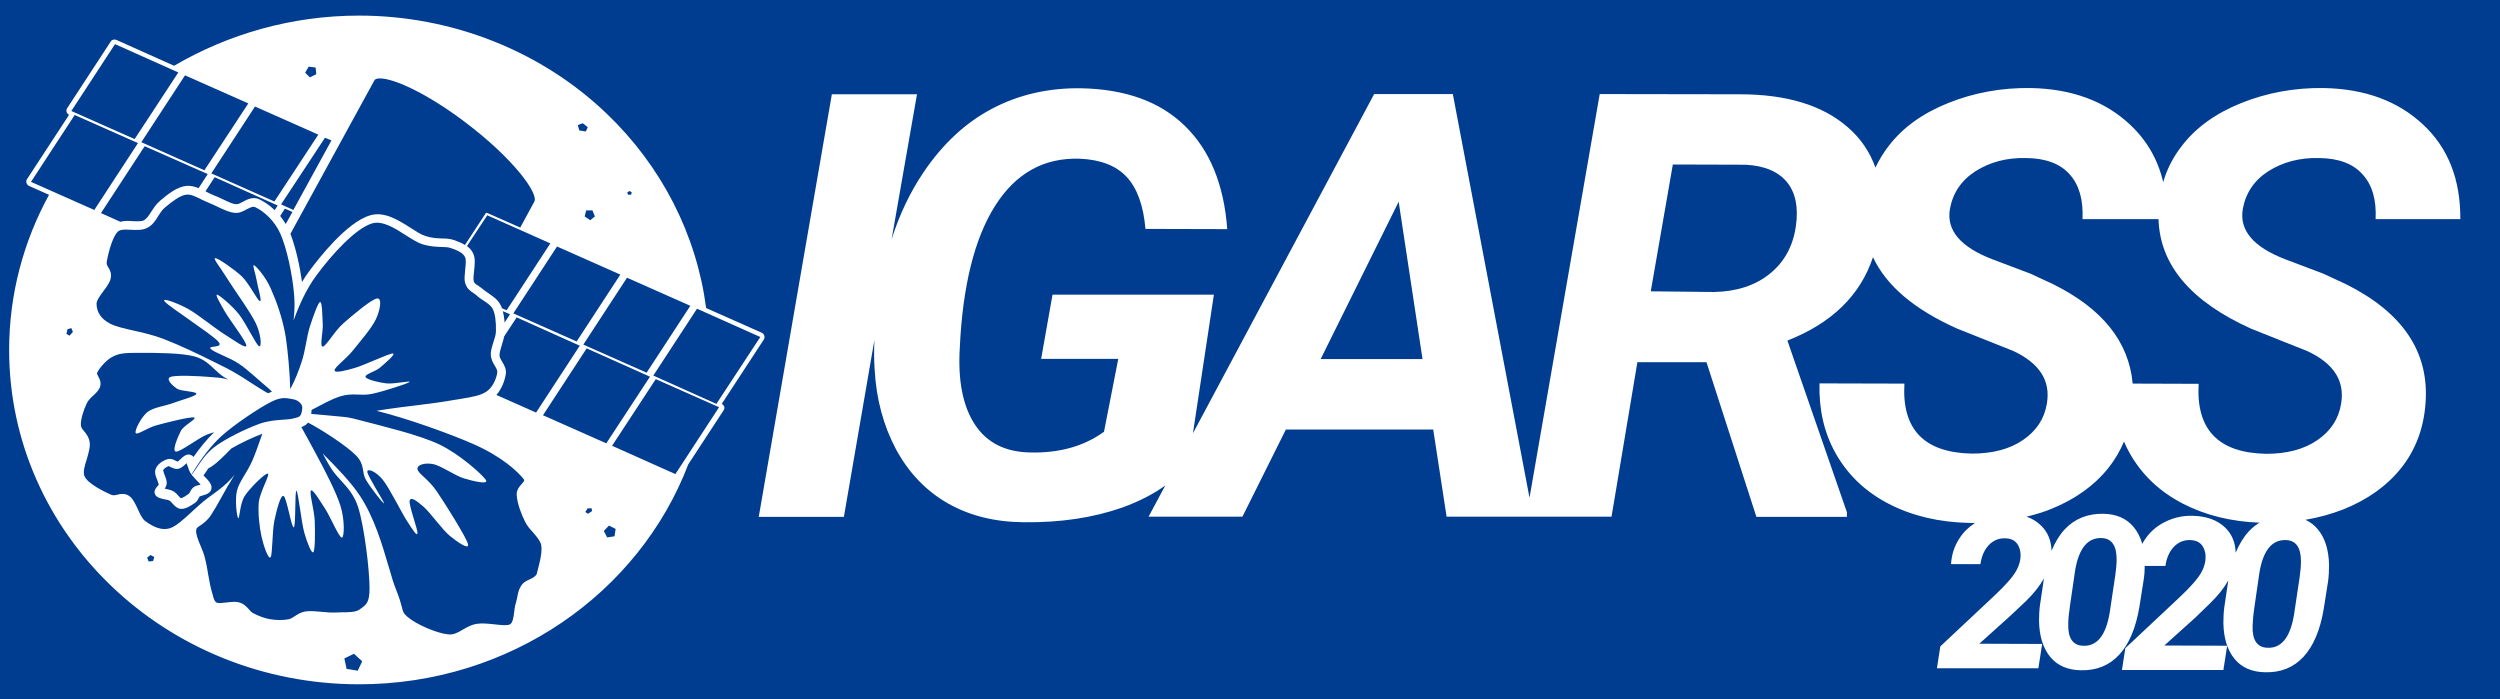
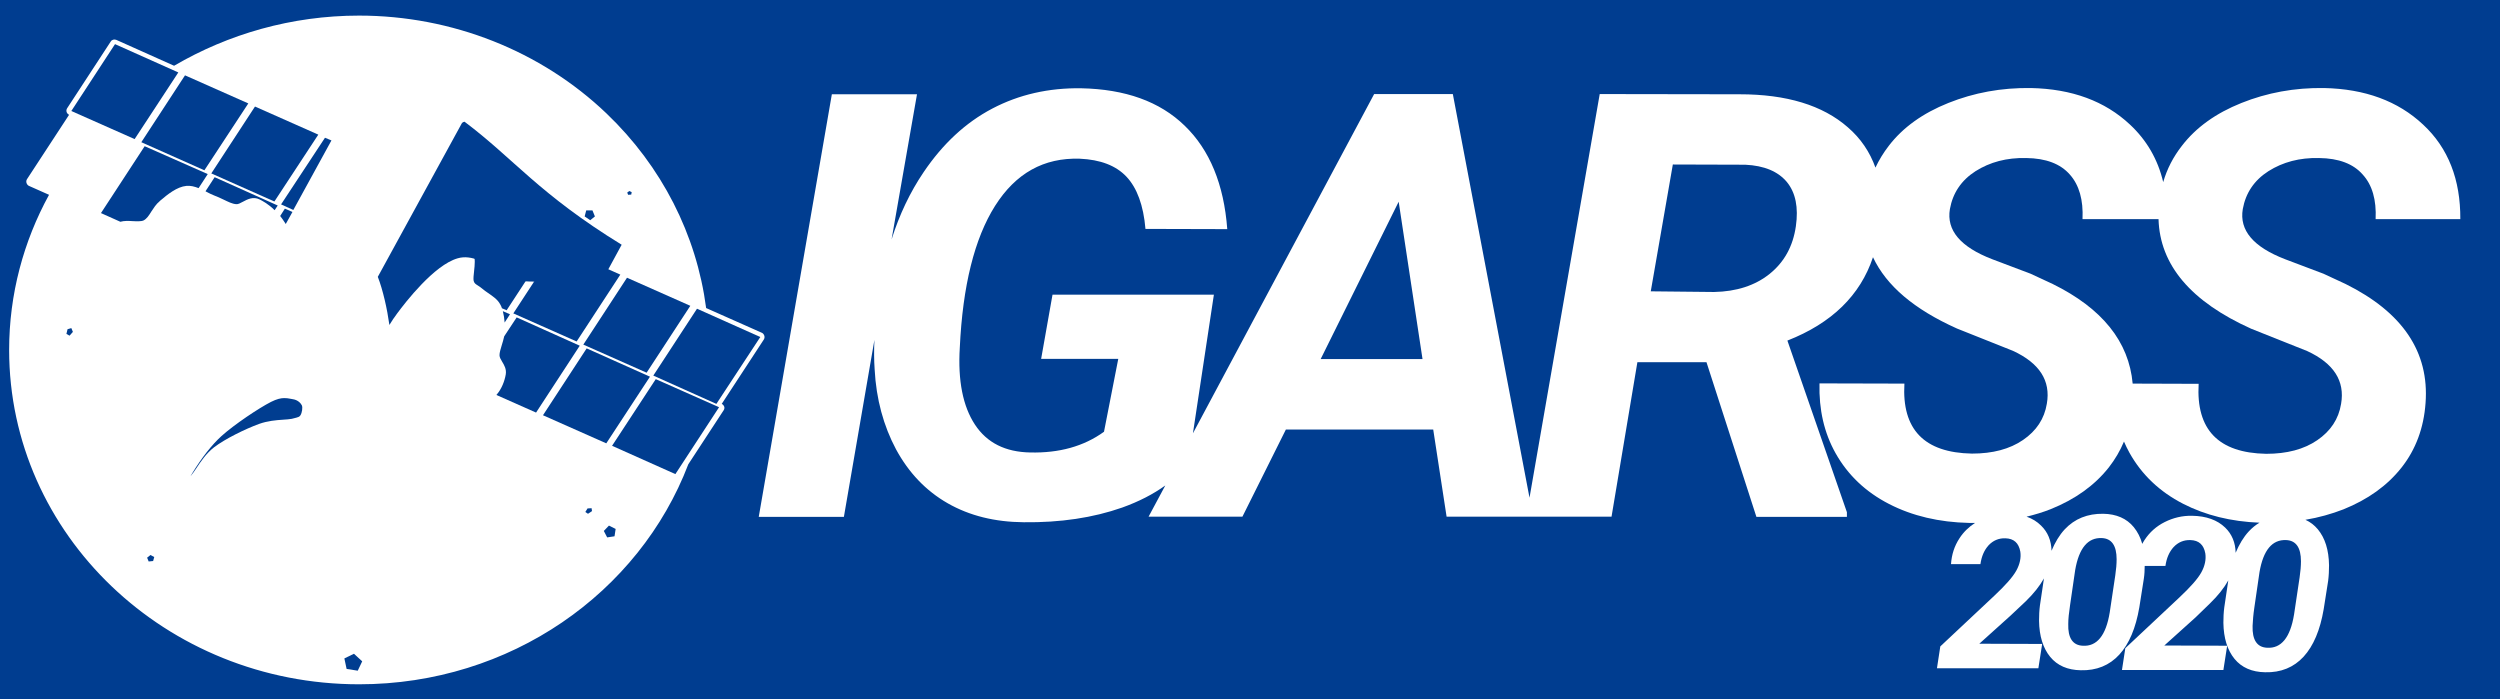
<svg xmlns="http://www.w3.org/2000/svg" version="1.1" id="Layer_1" x="0px" y="0px" viewBox="0 0 1121.6 313.7" style="enable-background:new 0 0 1121.6 313.7;" xml:space="preserve">
  <style type="text/css">
	.st0{fill-rule:evenodd;clip-rule:evenodd;fill:#003D90;}
</style>
  <polygon class="st0" points="30.3,147.7 29.8,149.8 31.2,150.6 32.7,148.9 32,147.2 " />
  <path class="st0" d="M155.5,300.1l-1-4.7l4.3-2.1l3.7,3.4l-2,4.2L155.5,300.1z" />
-   <polygon class="st0" points="259.2,56.1 259.9,58.5 262.8,59 263.7,57.1 261.5,55.3 " />
  <polygon class="st0" points="60.4,62.4 80,32.5 51.6,19.8 32,49.8 " />
  <polygon class="st0" points="91.7,76.4 111.4,46.4 83,33.8 63.4,63.8 " />
  <polygon class="st0" points="123.1,90.4 142.8,60.4 114.4,47.8 94.8,77.8 " />
-   <polygon class="st0" points="42.3,94.2 61.9,64.2 33.5,51.6 13.9,81.6 " />
  <polygon class="st0" points="148.7,63 145.8,61.8 126.1,91.7 131.6,94.2 " />
  <polygon class="st0" points="258.7,153.2 278.3,123.2 249.9,110.6 230.3,140.6 " />
  <polygon class="st0" points="290.1,167.2 309.7,137.2 281.3,124.6 261.7,154.6 " />
  <polygon class="st0" points="321.4,181.2 341.1,151.2 312.7,138.5 293.1,168.5 " />
  <polygon class="st0" points="272,198.9 291.6,169 263.2,156.3 243.6,186.3 " />
  <polygon class="st0" points="303,212.7 322.6,182.7 294.2,170.1 274.6,200 " />
  <path class="st0" d="M231.8,142.4l-5.6,8.5c-0.3,1.4-0.7,2.7-1.1,4c-0.5,1.7-1,3.2-1,4.5c0,0.9,0.6,1.9,1.2,2.9  c0.9,1.5,2,3.3,1.6,5.7c-0.5,2.9-1.8,6.5-4.2,9.2l17.8,7.9l19.6-30L231.8,142.4z" />
  <path class="st0" d="M218.6,96.6l-9.1,13.8c1.2,0.9,2.3,2,2.9,3.6c0.9,2,0.6,4.8,0.3,7.6c-0.2,1.7-0.4,3.6-0.2,4.4  c0.3,1.1,0.8,1.4,1.9,2.1c0.6,0.4,1.4,0.9,2.2,1.6c0.6,0.5,1.4,1.1,2.3,1.7c2,1.4,4.4,2.9,5.6,5.3c0.3,0.5,0.5,1,0.7,1.6l2.1,0.9  l19.6-30L218.6,96.6z" />
  <path class="st0" d="M225.6,139.6c0.4,1.6,0.7,3.4,0.8,5.1l2.4-3.7L225.6,139.6z" />
-   <path class="st0" d="M208.4,54.6c-18.6-14-34.1-20.4-39.2-19.3c-0.9,0.2-1.1,0.6-1.2,0.7l-37.7,68.9c2.3,5.9,4.2,14.4,5.2,21.6  c1.1-1.8,2.2-3.5,3.5-5.2c3.7-5,16.6-21.7,27.1-24.7c6.4-1.9,12.9,2.3,18.2,5.7c2.5,1.6,4.8,3.1,6.6,3.6c3.1,1,5.5,1,7.5,1.1  c1.8,0,3.5,0.1,5.3,0.7c1.7,0.6,3.4,1.3,4.9,2.2l9.3-14.2c0.1-0.2,0.4-0.3,0.6-0.2l14.9,6.6l6.3-11.6  C241.8,87,230.5,71.2,208.4,54.6z" />
+   <path class="st0" d="M208.4,54.6c-0.9,0.2-1.1,0.6-1.2,0.7l-37.7,68.9c2.3,5.9,4.2,14.4,5.2,21.6  c1.1-1.8,2.2-3.5,3.5-5.2c3.7-5,16.6-21.7,27.1-24.7c6.4-1.9,12.9,2.3,18.2,5.7c2.5,1.6,4.8,3.1,6.6,3.6c3.1,1,5.5,1,7.5,1.1  c1.8,0,3.5,0.1,5.3,0.7c1.7,0.6,3.4,1.3,4.9,2.2l9.3-14.2c0.1-0.2,0.4-0.3,0.6-0.2l14.9,6.6l6.3-11.6  C241.8,87,230.5,71.2,208.4,54.6z" />
  <path class="st0" d="M128.2,100.5l3-5.4l-3.4-1.5l-2.1,3.3C126.5,97.9,127.3,99.1,128.2,100.5z" />
  <path class="st0" d="M92.7,86.1c1.2,0.6,2.3,1.2,3.4,1.6c1.4,0.5,2.8,1.2,4.1,1.8c2.1,1,4,2,5.8,2.1c0.8,0.1,1.9-0.5,3-1.1  c1.9-1,4.5-2.5,7.5-1c1.2,0.6,3.9,2,6.7,4.8l1.4-2.1L96.3,79.5l-4.1,6.3C92.4,85.9,92.6,86,92.7,86.1z" />
  <path class="st0" d="M59.4,99.2c1.9,0.1,3.9,0.2,5-0.3c1.4-0.7,2.4-2.2,3.5-4c1-1.5,2.1-3.3,3.7-4.6l0.3-0.3  c3.3-2.8,7.5-6.2,11.7-6.6c1.9-0.2,3.7,0.3,5.5,1l4.1-6.3L64.9,65.6l-19.6,30l8.7,3.9C55.7,99,57.6,99.1,59.4,99.2z" />
-   <path class="st0" d="M242.8,244.5c-0.4-1.9-2.1-3.8-3.7-5.7c-1.4-1.5-2.8-3.1-3.6-4.9c-1.3-2.6-3.4-7.5-3.7-11.9  c-0.1-2.2,1.2-3.7,2.2-4.8c1.4-1.6,1.5-1.7,0.5-2.8c-2.2-2.6-8.9-9.4-22.4-15.3c-10.1-4.4-29-11.3-43.2-14.8c1.5-0.2,3-0.5,4.4-0.7  c4.8-0.7,9.5-1.3,13.9-1.8c6.3-0.8,11.7-1.5,16.1-2.3c1.3-0.2,2.5-0.4,3.7-0.6c5.4-0.9,8.6-1.5,11.2-3.2c2.9-1.9,4.5-5.8,4.9-8.6  c0.1-0.8-0.3-1.7-1.1-3c-0.8-1.3-1.7-2.9-1.8-4.9c-0.1-1.9,0.6-3.9,1.2-5.8c0.5-1.6,1.1-3.3,1.1-4.8c0.1-4.5-0.4-8.1-1.5-10.1  c-0.8-1.5-2.6-2.7-4.3-3.8c-1-0.7-2-1.3-2.8-2.1c-0.5-0.5-1.1-0.8-1.6-1.2c-1.3-0.9-2.8-1.8-3.6-4.4c-0.5-1.6-0.2-3.7,0-6  c0.2-2,0.5-4.4,0-5.5c-0.9-2-3-3-6.4-4.2c-1.2-0.4-2.5-0.5-4.1-0.5c-2.2-0.1-4.9-0.1-8.6-1.2c-2.3-0.7-4.9-2.4-7.6-4.1  c-4.8-3.1-10.3-6.6-15-5.3c-7.4,2.2-18.1,13.9-25,23.3c-4.6,6.2-7.8,13.4-10.3,20.3c0.4-3.6,0.6-7.3,0.3-10.9  c-0.7-9.6-3.4-21.7-6.2-28c-2.7-6.1-7.6-10.2-11.2-11.9c-1-0.5-2-0.1-3.9,0.9c-1.5,0.8-3.2,1.8-5.3,1.6c-2.5-0.2-4.9-1.4-7.3-2.5  c-1.2-0.6-2.5-1.2-3.7-1.7c-1.3-0.5-2.5-1.1-3.8-1.7c-2.4-1.2-4.9-2.5-6.9-2.3c-3,0.3-6.8,3.4-9.6,5.7l-0.3,0.3  c-1.1,0.9-1.9,2.2-2.8,3.6c-1.2,2-2.6,4.2-5.1,5.4c-2,1-4.6,0.9-7,0.8c-0.8,0-1.6-0.1-2.4-0.1c-1.5,0-2.8,0.2-3.5,0.8  c-2.2,1.9-4.1,8.1-5.1,13.5c-0.2,1.1,0.1,1.7,0.7,2.7c0.7,1.1,1.6,2.7,1,5.1c-0.4,1.8-1.8,3.6-3.2,5.5c-1.4,1.9-3.1,4.2-3.1,5.7  c0.1,3.8,2,6.7,5.9,8.8c2.5,1.4,6.7,2.3,11.1,3.3c4.1,0.9,8.7,2,12.9,3.6C81,155,89.3,159,97.3,163c1.4,0.7,2.8,1.4,4.2,2.1  c3.4,1.7,7.4,4.2,11.2,6.7c2.1,1.4,4.6,2.9,6.9,4.3c0.3,0.1,0.5,0.2,0.8,0.3c0.6-0.3,1.1-0.5,1.6-0.7c-0.6-0.6-1.2-1.2-1.8-1.7  c-3.7-3-8.7-7.9-13-10.8c-4.3-2.9-11.1-5-12.7-6.7c-1.6-1.7,6.6,0,3.2-3.5s-21.5-15.2-23.7-17.6c-2.2-2.4,5.9,0.7,10.4,3.2  c4.5,2.5,12.4,9,16.8,11.7c4.3,2.7,9.3,6.4,9.3,4.7c0-1.8-7.4-11.4-9.6-15.2c-2.2-3.8-4.5-7.8-3.5-7.6c1.1,0.2,6.7,4.9,9.8,8.8  s7.7,13.7,9,14.3c1.3,0.7,1-5.1-1.4-10.2s-10.3-15.9-13.3-20.8s-6.1-8.4-4.9-8.5c1.2,0,8.5,5,11.9,8.2c3.3,3.2,7,10.8,8.1,11.1  c1.1,0.3-1-6.4-1.4-9.1s-2.2-7.6-1.2-7c1.1,0.6,5.2,5.2,7.5,10.5c2.4,5.4,5.3,13.1,6.7,21.7c0.9,6,1.9,16.5,2,23.4  c2.3-4.2,3.9-8.5,5.3-12.8c1.6-5,2.1-10.8,3.5-15.2c1.4-4.4,3.7-10.9,4.6-11.1c1-0.2,1,6.6,1.2,10c0.2,3.3-1.5,10.1,0,10  c1.5-0.1,5.2-6.9,9.3-10.5c4.1-3.6,12.6-10.8,15.1-11.1c2.4-0.3,1.3,5.5-0.6,9.4c-1.8,3.9-7.3,10.2-10.4,14.1  c-3.1,3.8-8.3,7.5-8.1,8.8c0.2,1.3,4.9,0.1,9.3-1.2s15-6.4,16.8-6.4s-3.8,4.7-5.8,6.4s-6.8,2.9-6.4,4.1s6,2.5,9.3,2.9  c3.3,0.4,11.5-1.4,10.4-0.6c-1.1,0.8-11.6,4.2-16.8,5.3s-8.6-0.7-14.5,1.2c-3.5,1.1-8.2,3.7-12.6,6c0,0.6-0.1,1.2-0.2,1.8  c3.9,0.3,7.7,0.7,10,0.9c6.8,0.7,5.4,0.2,13.3,2.3c7.9,2.1,25,6.1,34.2,10.5c9.2,4.4,19,13.3,20.8,15.8c1.8,2.5-5.9,0.6-9.8-0.6  c-4-1.2-10.4-5.8-13.9-6.4c-3.5-0.7-7.2,0.3-6.9,2.3c0.3,2,4.9,4.4,8.7,10s12.9,20.1,13.9,23.4s-4.8-0.8-8.1-3.5  c-3.3-2.7-8.6-10.2-11.6-12.9c-3-2.6-5.9-4.9-6.4-2.9c-0.5,2,3.7,13.1,3.5,14.6c-0.2,1.6-2-1.3-4.6-5.3s-8-15-11-18.7  s-7-5.3-6.9-3.5c0.1,1.8,7.6,13.5,7.5,14.1s-6-6.9-8.1-10.5c-2.1-3.6-0.3-6.8-4.6-11.1s-15.2-11.4-21.4-14.6c0,0,0,0,0,0  c-0.8,1-1.7,1.5-3,2c2.2,3.8,4.5,8.3,6.6,12.1c3.9,7.2,9.1,17.2,11,23.4c1.9,6.2,1.7,13.9,0.6,14.1c-1.2,0.2-5.2-9.4-7.5-12.9  c-2.3-3.5-5.6-9.1-6.4-8.2c-0.8,0.9,1.5,8.9,1.7,13.5c0.2,4.6,0.2,13.2-0.6,14.1s-2.8-4.2-4.1-8.8c-1.3-4.6-2.7-18.3-3.5-18.7  s-0.2,16-1.2,16.4c-1,0.4-3.2-13.6-4.6-14.1c-1.4-0.5-3.1,6.5-4.1,11.1c-1,4.6-0.8,15.2-1.7,16.4c-1,1.2-3.2-5.3-4.1-9.4  c-0.9-4.1-1.6-10.5-1.2-15.2c0.5-4.7,5.1-12.4,4.1-12.9c-1.1-0.5-8.2,6.6-10.4,10s-2.3,10.3-2.9,10c-0.6-0.4-1.6-8-0.6-12.3  c1.1-4.3,4.4-7.9,6.9-13.5c1.4-3.2,3-7.9,4.5-12.1c-4,1.5-9.4,4-13.9,6.6c-3,3.1-6.2,6.3-8.6,7.9c-0.5,0.4-1.1,0.7-1.7,1  c-0.7,1-1.3,2-2,2.9c-0.1,0.1-0.1,0.2-0.2,0.3c0.1,0.1,0.2,0.2,0.3,0.3c2,2,3.2,3.4,3.3,4.9c0.2,2.6-2.5,3.4-4,3.8  c-0.4,0.1-1.1,0.3-1.3,0.4c-0.1,0.1-0.2,0.3-0.4,0.7c-0.3,0.6-0.7,1.5-1.7,2.2c-2,1.4-4.1,2.7-6,2.7c-0.2,0-0.3,0-0.5,0  c-1.6-0.2-2.7-1.4-3.6-2.4c-0.5-0.5-0.9-1.1-1.4-1.3c-0.5-0.3-1.4-0.5-2.3-0.6c-1.7-0.4-3.1-0.7-3.9-1.8c-1.2-1.7,0.2-3.3,0.8-4  c0.2-0.2,0.6-0.6,0.6-0.8c0-0.3-0.4-1.3-0.6-1.9c-0.6-1.5-1.3-3.1-0.9-4.7c0.6-2.5,3.6-4.3,5.5-4.8c1.4-0.4,2.7,0.2,3.6,0.7  c0.3,0.1,0.7,0.4,0.9,0.4c0.3-0.2,0.9-0.7,1.3-1.1c1.2-1.2,2.8-2.6,4.6-1.9c0.5,0.2,0.9,0.5,1.2,0.9c3.1-4.4,6.2-8.1,9.3-11.1  c-1.1,0.3-2.2,0.7-3.3,1.1c-3.8,1.5-12,7.9-13.9,7.6s1-6.8,2.3-9.4c1.4-2.5,7.6-5.5,5.8-5.9c-1.8-0.4-12.4,2.3-16.8,3.5  c-4.3,1.2-8.6,4.5-9.3,3.5c-0.7-1,2.4-7.1,5.2-9.4c2.8-2.2,7.9-2.7,11.6-4.1c3.7-1.4,10.1-3,10.4-4.1c0.3-1.1-6.8-1.1-8.7-2.3  c-1.9-1.3-5.3-4.4-2.9-5.3c2.4-0.9,12.4-0.4,17.4,0c3.7,0.3,5.4,0.3,8.5,1.2c-0.6-0.3-1.2-0.7-2-1.2c-1.4-0.9-2.7-2.1-4-3.3  c-2.4-2.3-5-4.7-8.8-5.8c-5.9-1.7-17.7-1.7-24-1.7h-0.9c-6.4,0-8.9,0.1-11.9,1.6c-3,1.4-6.2,5.2-7.2,7.3c-0.2,0.3-0.1,0.6,0.5,1.7  c0.6,1.1,1.4,2.7,0.8,4.6c-0.5,1.6-1.8,2.8-3.1,4c-1.1,1-2.2,2.1-2.8,3.3c-1.5,3.1-2.9,7.5-2.7,10.1c0.1,0.8,0.5,1.5,1.4,2.5  c1.1,1.3,2.4,3,2.6,5.6c0.1,2-0.6,4.3-1.3,6.8c-0.9,2.8-1.9,6-1.1,7.8c1.4,3.4,8.9,7,11.8,8.3c1.1,0.5,1.9,0.3,3.1,0  c0.7-0.2,1.4-0.3,2.3-0.3c1,0,2.1,0.3,3.1,1.1c1.6,1.2,2.5,3.4,3.6,5.6c0.9,2.1,2,4.5,3.4,5.5c4.2,3.1,7.8,4.2,11,3.2  c2.9-0.9,6.5-4.3,10.1-7.6c1.6-1.5,3.3-3,4.8-4.3c1.6-1.3,3.1-2.4,4.5-3.4c3.1-2.3,6.1-4.4,9.6-8.6c-2.2,3.5-4.2,7-5.9,10.1  c-1.7,3.1-3.3,5.9-4.7,8c-1.7,2.5-3.5,3.7-4.8,4.6c-1.4,0.9-1.7,1.2-1.8,2.1c-0.2,1.6,0.9,4.4,2,7c0.8,1.9,1.6,3.8,2,5.7  c0.6,2.2,1,4.7,1.4,7.1c0.5,2.6,0.9,5.1,1.4,6.9c0.2,0.7,0.4,1.4,0.6,2.1c0.6,2.4,0.9,3.2,1.9,3.7c0.7,0.3,2.8,0.1,4.3-0.1  c1.2-0.1,2.4-0.3,3.6-0.3c0.8,0,1.5,0.1,2.2,0.3c2.1,0.6,3.3,2,4.3,3.1c0.6,0.7,1.2,1.4,1.9,1.7c2.5,1.3,5.1,2.3,7.5,2.7  c2.9,0.5,6.2,0.5,8.5,0c0.9-0.2,1.6-0.7,2.6-1.3c1.2-0.8,2.8-1.9,5.1-2.2c2.1-0.3,4.5,0,7.1,0.2c2,0.2,4.1,0.4,5.9,0.3  c0.9,0,1.9,0,3-0.1c3.1,0,6.4,0,8.1-1.3c0.2-0.2,0.5-0.3,0.7-0.5c2.3-1.7,3.7-2.7,3.7-9c0-8-2.3-27.4-5.1-36.3  c-1.8-5.6-4.8-8.8-7.7-12c-1.6-1.7-3-3.3-4.2-5.1c-1.6-2.5-2.8-4.8-3.9-6.8c0-0.1-0.1-0.1-0.1-0.2c6.5,6.4,12.8,13.1,16.6,18.8  c6.5,9.8,10.1,22.1,13,32c1.2,4.2,2.3,7.8,3.4,10.5c1.5,3.7,2.1,6,2.5,7.6c0.6,2.3,0.7,2.8,2.7,4.5c3.9,3.3,13,7.2,18,7.7  c2.5,0.3,4.4-0.8,6.6-2.1c1.9-1.1,3.8-2.2,6.2-2.6c2.4-0.4,5.2-0.1,8,0.2c2.7,0.3,5.8,0.7,7,0c1.3-0.7,1.6-3.3,1.9-5.6  c0.2-1.4,0.3-2.7,0.7-3.8c0.3-1,0.5-2,0.7-2.9c0.3-1.8,0.7-3.6,1.9-5.3c1-1.4,2.4-2,3.7-2.6c1.3-0.6,2.5-1.2,3.1-2.4  C241.6,254.2,243.5,248.1,242.8,244.5z" />
  <path class="st0" d="M131.4,179.1c-0.4-0.1-0.7-0.1-1.1-0.2c-0.9-0.2-1.8-0.3-2.8-0.3c-1.5,0-3.3,0.4-5.9,1.7  c-5.5,2.8-16.4,10.1-22.2,15.3c-4.4,4-8.8,9.6-13.2,16.8c-0.2,0.4-0.5,0.8-0.7,1.2c0,0,0-0.1,0.1-0.1c0.7-0.8,1.5-2,2.4-3.3  c2-3,4.4-6.7,8-9.5c5.1-3.9,14.2-8.3,20.2-10.5c3.9-1.4,7.7-1.7,10.7-1.9c1.6-0.1,3-0.2,4-0.4l0.4-0.1c2.9-0.7,3-0.8,3.5-1.5  c0.7-1.1,1.1-3.5,0.6-4.5C134.9,180.8,133.5,179.4,131.4,179.1z" />
-   <path class="st0" d="M74.2,219.3c1.1,0.2,2.4,0.5,3.4,1c1,0.5,1.8,1.4,2.4,2.1c0.4,0.4,0.9,1,1.1,1.1c0.2,0,1.1-0.1,3.6-2  c0.2-0.1,0.3-0.3,0.5-0.7c0.3-0.6,0.7-1.4,1.5-2.1c0.7-0.6,1.7-0.9,2.7-1.1c0.2-0.1,0.4-0.1,0.6-0.2c-0.5-0.6-1.2-1.3-1.7-1.8  c-1-1.1-2.1-2.2-2.8-3.3c-0.7-1.2-1.1-2.5-1.5-3.7c-0.1-0.3-0.2-0.6-0.3-0.8c-0.1,0.1-0.3,0.3-0.4,0.4c-1,0.9-2,1.8-3.2,2.1  c-1.4,0.3-2.7-0.3-3.6-0.8c-0.3-0.1-0.6-0.3-0.8-0.4c-1,0.3-2.4,1.3-2.5,1.9c0,0.3,0.4,1.5,0.7,2.2c0.5,1.2,0.9,2.4,0.9,3.5  c0,1-0.5,1.9-0.9,2.5C74.1,219.3,74.2,219.3,74.2,219.3z" />
  <polygon class="st0" points="263,94.4 262.3,97.1 264.8,98.8 266.9,97.1 265.8,94.4 " />
-   <polygon class="st0" points="136.9,32.6 139,34.7 141.9,33.3 141.6,30.3 138.5,29.9 " />
  <polygon class="st0" points="281.8,87.4 283.2,87.3 283.4,86.2 282.3,85.7 281.4,86.4 " />
  <polygon class="st0" points="272.4,241.1 275.7,240.6 276.2,237.3 273.2,235.8 270.9,238.2 " />
  <polygon class="st0" points="262.6,229.7 263.8,230.5 265.6,229.3 265.4,228 263.6,228.1 " />
  <path class="st0" d="M66,250.2l1.5-1.2l1.7,0.9l-0.5,1.8l-2,0.2L66,250.2z" />
  <g>
    <path class="st0" d="M0,0l0,313.7h1121.6V0H0z M324.7,184l-15.9,24.3C286.8,265.9,229,307,161.1,307c-86.7,0-157-67.2-157-150   c0-25.1,6.5-48.8,17.9-69.6l-9-4c-0.5-0.2-0.9-0.7-1.1-1.3c-0.2-0.6-0.1-1.2,0.2-1.7l18.9-28.9c-0.5-0.2-0.9-0.7-1.1-1.2   c-0.2-0.6-0.1-1.2,0.2-1.7l19.6-30c0.5-0.8,1.6-1.1,2.5-0.7l25.9,11.6C102.4,15.3,130.8,7,161.1,7c41.6,0,81.6,15.8,111,43.9   c24.8,23.7,40.4,54.4,44.7,87.3l25,11.1c0.5,0.2,0.9,0.7,1.1,1.3c0.2,0.6,0.1,1.2-0.2,1.7l-18.9,28.9c0.5,0.2,0.9,0.7,1.1,1.2   C325.1,182.9,325,183.5,324.7,184z M1060,78.3c-4.2-4.8-10.7-7.3-19.6-7.4c-8.7-0.2-16.2,1.8-22.7,5.9c-6.4,4.1-10.2,9.8-11.5,17   c-1.6,9.5,4.7,17,19,22.5l17.2,6.5l9.9,4.6c25.6,12.7,37.6,30.5,35.9,53.4c-0.8,11.2-4.4,20.9-10.8,29c-6.4,8.1-15.1,14.3-26,18.7   c-5.4,2.1-11.1,3.7-17.1,4.7c2.2,1,4,2.4,5.6,4.3c3.2,3.9,4.9,9.2,5,16.1c0,2.3-0.1,4.7-0.4,7l-2,12.7c-1.6,9.4-4.6,16.5-9,21.3   c-4.4,4.8-10.2,7.2-17.3,7c-5.9-0.1-10.5-2.1-13.7-6c-3.2-3.9-4.9-9.3-5-16.2c0-2.3,0.1-4.6,0.4-6.9l1.8-12.1   c-1.9,3.4-4.6,6.8-8.2,10.3L985,277l-14,12.6l28.2,0.1l-1.7,10.9h-45.5l1.5-9.8l24.2-22.7c5-4.7,8.3-8.4,9.9-11.3s2.2-5.8,1.8-8.5   c-0.7-3.9-2.9-5.9-6.7-6c-3-0.1-5.5,1-7.5,3.1c-2,2.2-3.2,5-3.7,8.5l-9.3,0c0,1.9-0.1,3.9-0.4,5.8l-2,12.7   c-1.6,9.4-4.6,16.5-9,21.3c-4.4,4.8-10.2,7.2-17.3,7c-5.9-0.1-10.5-2.1-13.7-6s-4.9-9.3-5-16.2c0-2.3,0.1-4.6,0.4-6.9l1.8-12.1   c-1.9,3.4-4.6,6.8-8.2,10.3l-6.8,6.4l-14,12.6l28.2,0.1l-1.7,10.9h-45.5l1.5-9.8l24.2-22.7c5-4.7,8.3-8.4,9.9-11.3s2.2-5.8,1.8-8.5   c-0.7-3.9-2.9-5.9-6.7-6c-3-0.1-5.5,1-7.5,3.1c-2,2.2-3.2,5-3.7,8.5l-13.2,0c0.3-4.3,1.5-8.1,3.8-11.6c1.8-2.8,4.2-5.1,7-6.9   c-0.9,0-1.8,0-2.7,0c-13.4-0.3-25.4-3.1-35.9-8.5c-10.5-5.4-18.5-13-24-22.8c-5.1-9.1-7.5-19.5-7.2-31.3l38.1,0.1   c-1.2,20.6,8.9,31,30.3,31.4c9.3,0,16.9-2,22.9-6.1s9.6-9.5,10.7-16.3c1.8-10.3-3.3-18.2-15.2-23.7l-25.1-10   c-19.2-8.6-31.7-19.2-37.7-32c-5.7,17.1-18.5,29.6-38.4,37.4l26.7,77v2.1h-40.6l-22.4-69.4h-31L723,231.8H688h-3.1H649l-6-39.1   h-66.1l-19.5,39.1h-42.1l7.5-14c-5.4,3.9-11.8,7.2-19.3,9.9c-13.1,4.6-27.8,6.8-44.2,6.6c-12.9-0.1-24.3-2.9-34.1-8.5   c-9.8-5.6-17.5-13.7-23.2-24.2c-5.6-10.5-8.9-22.5-9.6-35.9c-0.3-4.2-0.3-8.6-0.1-13.2l-13.7,79.4h-38.2l32.8-189.6h38.2L400,107.4   c3.5-11.1,8.3-21.2,14.4-30.2c8.6-12.7,18.8-22.2,30.8-28.5c12-6.3,25.3-9.3,39.8-9.1c19.8,0.4,35.3,5.9,46.5,16.8   c11.2,10.8,17.6,26.3,19.1,46.4l-36.7-0.1c-0.9-10.6-3.8-18.4-8.5-23.4c-4.7-5-11.7-7.7-21-8.1c-16.1-0.5-28.7,6.5-38,21.2   c-9.2,14.6-14.5,35.8-15.8,63.6c-0.9,14.8,1.4,26.3,6.8,34.5c5.4,8.2,13.7,12.3,24.8,12.5c12.9,0.3,24-2.7,33.1-9.3l6.4-32.7h-34.6   l5.1-28.8h72.4l-9.4,62.2l81.3-152.2h35.3l34.4,181.1l31.5-181.1l62.8,0.1c21,0,37.2,4.9,48.5,14.8c5.8,5,9.9,11.1,12.4,18.1   c1.6-3.4,3.6-6.7,6-9.8c6.3-8.2,15.2-14.6,26.7-19.2c11.5-4.6,23.8-6.9,37.1-6.7c18.3,0.4,33.1,5.8,44.4,16.4   c7.5,7,12.5,15.6,14.9,25.8c1.7-5.9,4.5-11.3,8.4-16.3c6.3-8.2,15.2-14.6,26.7-19.2c11.5-4.6,23.8-6.9,37.1-6.7   c18.3,0.4,33.1,5.8,44.4,16.4c11.3,10.5,16.8,24.7,16.7,42.4h-38C1066.2,89.7,1064.3,83,1060,78.3z" />
    <polygon class="st0" points="592.5,161.1 638.2,161.1 627.5,90.5  " />
    <path class="st0" d="M943,241.4c-6.3-0.3-10.3,4.5-12,14.4l-2.3,15.8c-0.5,3.3-0.8,6.1-0.8,8.3c-0.2,6.3,2,9.6,6.5,9.8   c6.3,0.4,10.4-4.5,12.1-14.9l2.5-16.7c0.4-2.7,0.6-5.1,0.6-7.2C949.6,244.8,947.4,241.6,943,241.4z" />
    <path class="st0" d="M783,73.9l-32.5-0.1l-9.9,56.9L769,131c10.1-0.2,18.4-2.9,24.9-8.1c6.6-5.3,10.5-12.4,11.8-21.4   c1.2-8.4-0.1-15-4-19.8C797.7,76.9,791.5,74.3,783,73.9z" />
    <path class="st0" d="M979.4,226c-10.5-5.4-18.5-13-24-22.8c-0.9-1.7-1.8-3.4-2.5-5.1c-1.7,4.1-4,8-6.8,11.6   c-6.4,8.1-15.1,14.3-26,18.7c-3.5,1.4-7.2,2.5-10.9,3.4c2.6,0.9,4.7,2.2,6.5,4c3,2.9,4.6,6.7,4.7,11.3c1.6-3.8,3.5-7,5.9-9.6   c4.5-4.8,10.3-7.1,17.3-7c5.9,0.1,10.5,2.1,13.7,6c1.7,2.1,3,4.6,3.8,7.5c0.3-0.6,0.7-1.2,1-1.7c2.3-3.5,5.3-6.2,9.1-8.1   c3.8-1.9,7.9-2.9,12.3-2.8c6.3,0.1,11.3,1.9,14.8,5.3c3,2.9,4.6,6.7,4.7,11.3c1.6-3.8,3.5-7,5.9-9.6c1.5-1.6,3.1-2.9,4.8-3.9   C1001,234,989.5,231.2,979.4,226z" />
    <path class="st0" d="M968.4,98.3h-34.1c0.4-8.6-1.5-15.3-5.7-20c-4.2-4.8-10.7-7.3-19.6-7.4c-8.7-0.2-16.2,1.8-22.7,5.9   c-6.4,4.1-10.2,9.8-11.5,17c-1.6,9.5,4.7,17,19,22.5l17.2,6.5l9.9,4.6c22.3,11,34.2,25.9,35.9,44.7l29.6,0.1   c-1.2,20.6,8.9,31,30.3,31.4c9.3,0,16.9-2,22.9-6.1c6-4.1,9.6-9.5,10.7-16.3c1.8-10.3-3.3-18.2-15.2-23.7l-25.1-10   C982.9,135.3,969,118.9,968.4,98.3z" />
    <path class="st0" d="M1025.7,242.3c-6.3-0.3-10.3,4.5-12,14.4l-2.3,15.8c-0.5,3.3-0.7,6.1-0.8,8.3c-0.2,6.3,2,9.6,6.5,9.8   c6.3,0.4,10.4-4.5,12.1-14.9l2.5-16.7c0.4-2.7,0.6-5.1,0.6-7.2C1032.3,245.7,1030.1,242.5,1025.7,242.3z" />
  </g>
</svg>